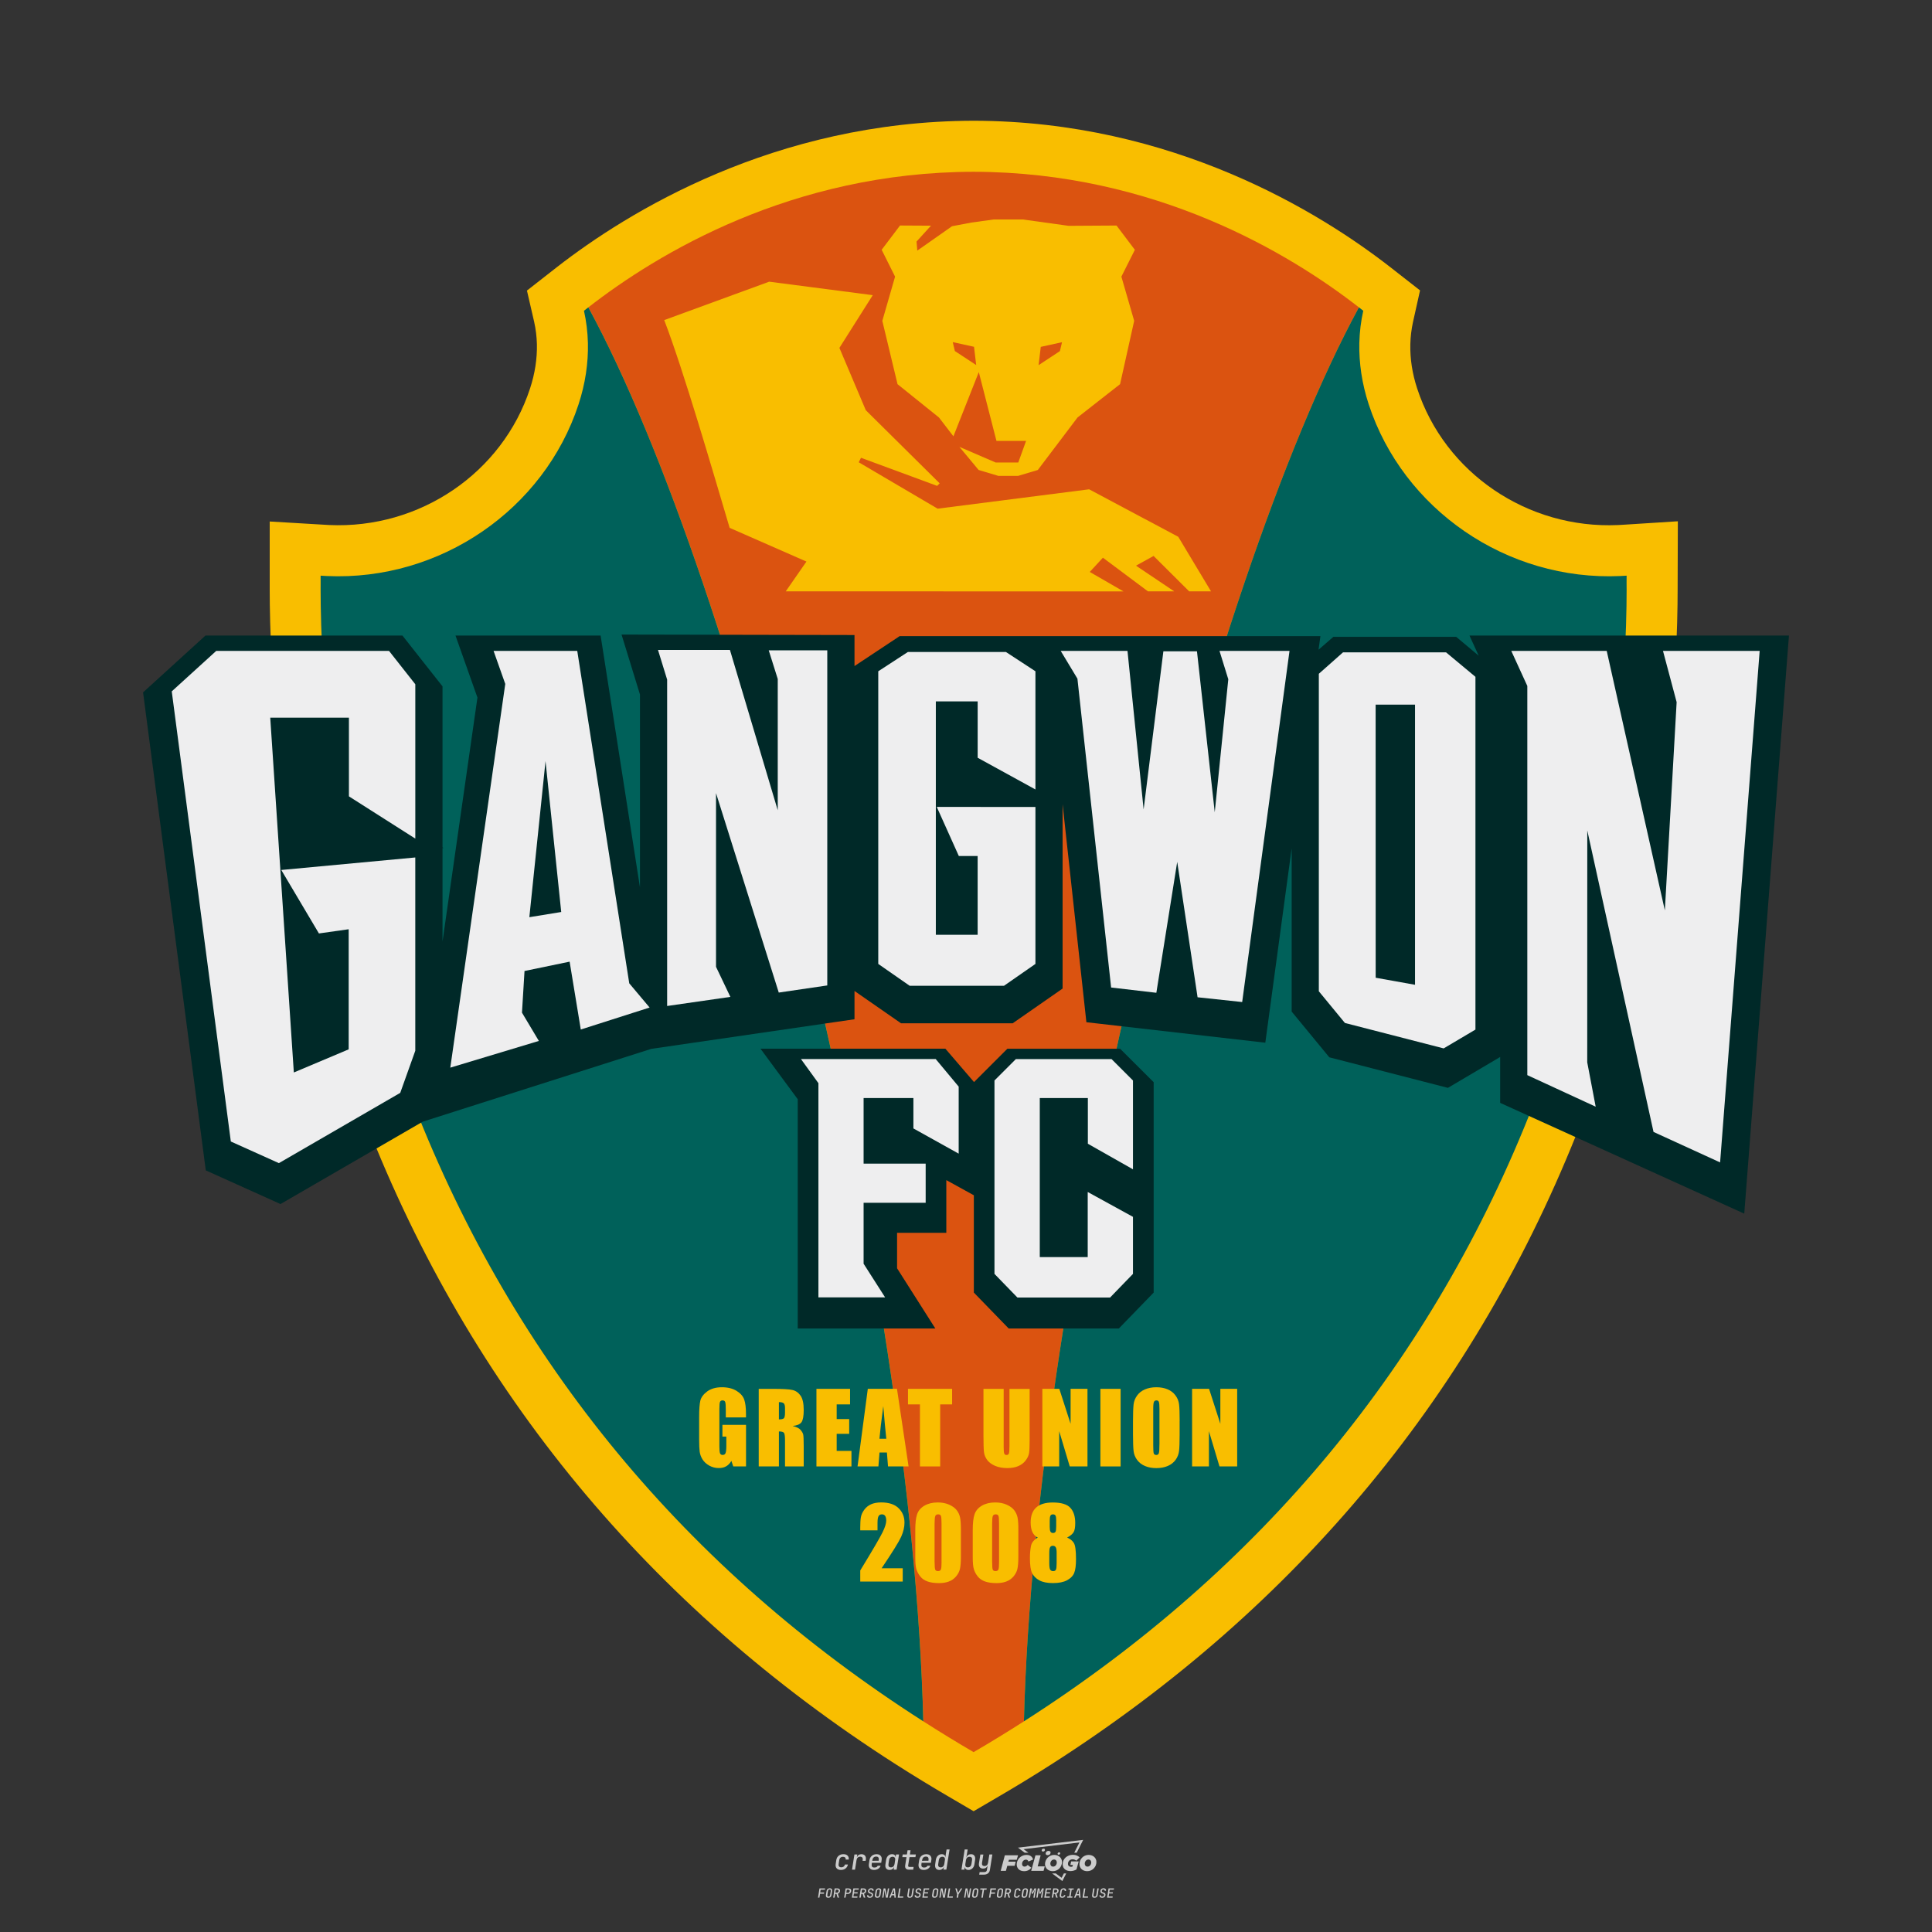
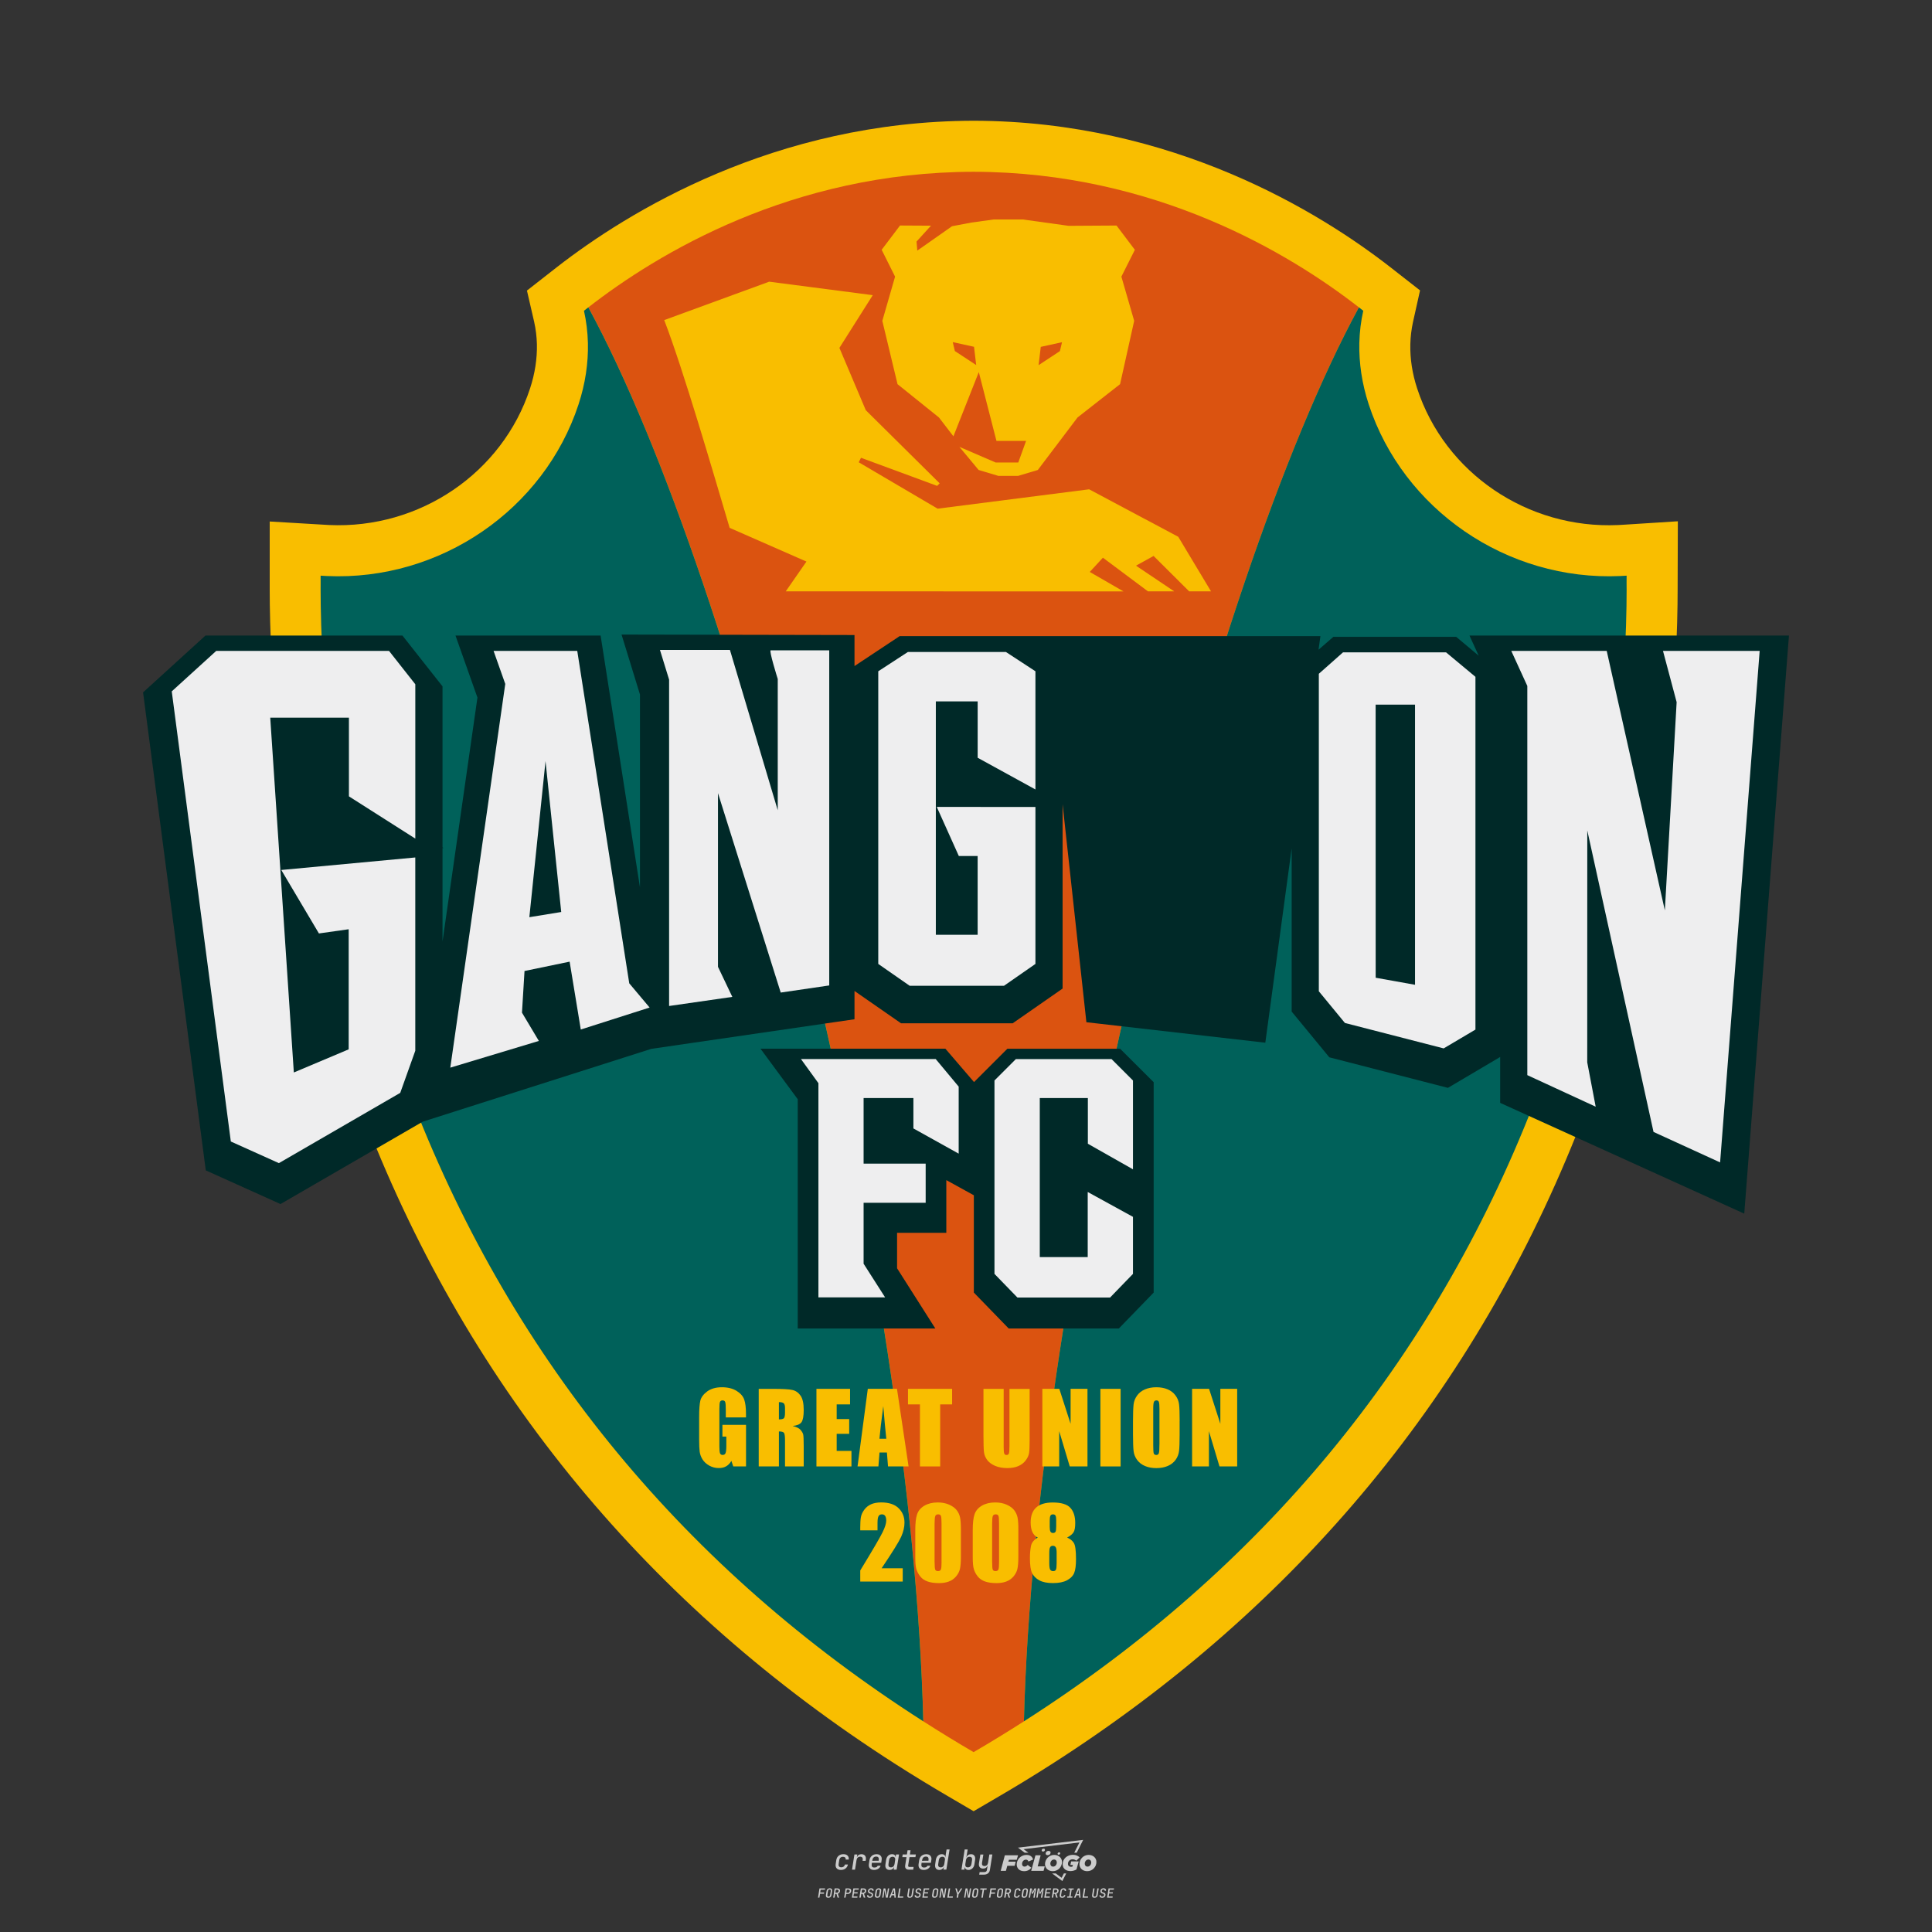
<svg xmlns="http://www.w3.org/2000/svg" version="1.1" x="0px" y="0px" viewBox="0 0 800 800" style="enable-background:new 0 0 800 800;" xml:space="preserve">
  <rect x="0" y="0" width="800" height="800" fill="#333333" stroke="none" />
  <path style="fill:#CCCCCC;" d="M348.22,774.3c-0.79,0-1.38-0.22-1.77-0.65c-0.39-0.44-0.53-1.03-0.41-1.79l0.25-1.65  c0.12-0.75,0.45-1.35,0.98-1.78c0.53-0.44,1.19-0.65,1.98-0.65c0.76,0,1.33,0.2,1.72,0.6c0.39,0.4,0.55,0.94,0.47,1.62h-1.24  c0.03-0.36-0.06-0.64-0.26-0.84c-0.2-0.2-0.5-0.3-0.89-0.3c-0.42,0-0.76,0.12-1.03,0.35c-0.27,0.23-0.43,0.56-0.5,0.99l-0.26,1.66  c-0.07,0.44-0.01,0.77,0.19,1c0.19,0.23,0.5,0.35,0.92,0.35c0.39,0,0.72-0.1,0.98-0.3c0.26-0.2,0.44-0.48,0.52-0.85h1.24  c-0.14,0.69-0.47,1.23-0.99,1.63C349.61,774.1,348.97,774.3,348.22,774.3z M352.8,774.19l1-6.29h1.19l-0.19,1.19  c0.34-0.87,0.97-1.3,1.91-1.3c0.67,0,1.17,0.21,1.49,0.62c0.32,0.42,0.43,0.99,0.31,1.71l-0.07,0.42h-1.27l0.06-0.32  c0.07-0.45,0.01-0.8-0.17-1.04c-0.18-0.24-0.48-0.36-0.88-0.36c-0.4,0-0.74,0.12-1.01,0.37c-0.27,0.24-0.43,0.59-0.5,1.03  l-0.63,3.97H352.8z M361.91,774.3c-0.77,0-1.35-0.22-1.73-0.67c-0.38-0.45-0.51-1.04-0.4-1.77l0.25-1.65  c0.08-0.49,0.26-0.92,0.52-1.28c0.26-0.37,0.6-0.65,1.01-0.85c0.41-0.2,0.87-0.3,1.38-0.3c0.77,0,1.35,0.22,1.73,0.67  c0.39,0.45,0.52,1.04,0.39,1.77l-0.17,1.12h-3.85l-0.09,0.53c-0.15,0.95,0.22,1.43,1.11,1.43c0.72,0,1.17-0.25,1.37-0.74h1.22  c-0.17,0.53-0.5,0.96-1.01,1.28C363.16,774.14,362.58,774.3,361.91,774.3z M361.23,770.22l-0.05,0.29l2.65-0.01l0.05-0.29  c0.07-0.47,0.01-0.82-0.17-1.07c-0.18-0.25-0.49-0.37-0.92-0.37c-0.44,0-0.8,0.13-1.06,0.38  C361.48,769.39,361.31,769.75,361.23,770.22z M368.33,774.3c-0.63,0-1.1-0.21-1.41-0.64c-0.31-0.42-0.4-1-0.27-1.73l0.27-1.77  c0.11-0.73,0.39-1.31,0.84-1.74c0.44-0.43,0.98-0.64,1.61-0.64c0.47,0,0.83,0.12,1.09,0.35c0.26,0.24,0.39,0.56,0.38,0.96h0.02  l0.17-1.2h1.24l-1,6.29h-1.22l0.19-1.2h-0.02c-0.12,0.41-0.35,0.73-0.69,0.97C369.2,774.18,368.8,774.3,368.33,774.3z   M368.93,773.23c0.39,0,0.72-0.12,0.98-0.36c0.26-0.24,0.43-0.57,0.5-1.01l0.25-1.65c0.07-0.43,0.01-0.76-0.18-1  c-0.19-0.24-0.47-0.36-0.86-0.36c-0.4,0-0.72,0.12-0.98,0.35c-0.26,0.24-0.42,0.57-0.49,1.01l-0.25,1.65  c-0.07,0.44-0.01,0.78,0.17,1.01C368.24,773.11,368.53,773.23,368.93,773.23z M376.35,774.19c-0.57,0-0.99-0.16-1.26-0.47  c-0.27-0.31-0.36-0.75-0.27-1.32l0.54-3.39h-1.74l0.17-1.12h1.74l0.27-1.72h1.24l-0.27,1.72h2.47l-0.18,1.12h-2.46l-0.54,3.39  c-0.08,0.44,0.1,0.66,0.53,0.66h1.72l-0.17,1.12H376.35z M382.5,774.3c-0.77,0-1.35-0.22-1.73-0.67c-0.38-0.45-0.52-1.04-0.4-1.77  l0.25-1.65c0.08-0.49,0.26-0.92,0.52-1.28c0.26-0.37,0.6-0.65,1.01-0.85c0.41-0.2,0.87-0.3,1.38-0.3c0.77,0,1.35,0.22,1.73,0.67  c0.39,0.45,0.52,1.04,0.39,1.77l-0.17,1.12h-3.85l-0.09,0.53c-0.15,0.95,0.22,1.43,1.11,1.43c0.72,0,1.17-0.25,1.37-0.74h1.22  c-0.17,0.53-0.5,0.96-1.01,1.28C383.76,774.14,383.18,774.3,382.5,774.3z M381.83,770.22l-0.05,0.29l2.65-0.01l0.05-0.29  c0.07-0.47,0.01-0.82-0.17-1.07c-0.18-0.25-0.49-0.37-0.92-0.37c-0.44,0-0.8,0.13-1.06,0.38  C382.08,769.39,381.91,769.75,381.83,770.22z M388.92,774.3c-0.63,0-1.1-0.21-1.4-0.64c-0.3-0.42-0.39-1-0.28-1.73l0.27-1.77  c0.11-0.73,0.39-1.31,0.84-1.74c0.44-0.43,0.98-0.64,1.61-0.64c0.47,0,0.83,0.12,1.09,0.35c0.26,0.24,0.39,0.56,0.38,0.96h0.02  l0.21-1.47l0.3-1.8h1.24l-1.33,8.35h-1.22l0.19-1.2h-0.02c-0.12,0.41-0.35,0.73-0.69,0.97C389.8,774.18,389.4,774.3,388.92,774.3z   M389.53,773.23c0.39,0,0.72-0.12,0.98-0.36c0.26-0.24,0.43-0.57,0.5-1.01l0.25-1.65c0.08-0.43,0.02-0.76-0.17-1  c-0.19-0.24-0.48-0.36-0.87-0.36c-0.4,0-0.72,0.12-0.98,0.35c-0.26,0.24-0.42,0.57-0.49,1.01l-0.25,1.65  c-0.08,0.44-0.02,0.78,0.16,1.01C388.83,773.11,389.13,773.23,389.53,773.23z M401.02,774.3c-0.47,0-0.84-0.12-1.1-0.35  c-0.26-0.23-0.39-0.56-0.38-0.97h-0.01l-0.19,1.2h-1.22l1.33-8.35h1.24l-0.29,1.8l-0.27,1.47h0.05c0.12-0.41,0.35-0.73,0.69-0.97  c0.34-0.23,0.74-0.35,1.21-0.35c0.63,0,1.1,0.21,1.4,0.64c0.3,0.43,0.39,1.01,0.28,1.74l-0.27,1.77c-0.11,0.73-0.39,1.31-0.84,1.73  C402.18,774.09,401.64,774.3,401.02,774.3z M400.77,773.23c0.4,0,0.72-0.12,0.98-0.35c0.26-0.23,0.42-0.57,0.5-1.01l0.25-1.65  c0.07-0.43,0.01-0.77-0.17-1.01c-0.18-0.24-0.47-0.35-0.87-0.35c-0.39,0-0.72,0.12-0.98,0.36c-0.26,0.24-0.43,0.57-0.5,1l-0.25,1.65  c-0.07,0.44-0.01,0.77,0.17,1.01C400.08,773.11,400.37,773.23,400.77,773.23z M405.47,776.25l0.17-1.06h1.93  c0.64,0,1.01-0.3,1.1-0.9l0.1-0.67l0.21-1.19h-0.03c-0.12,0.42-0.35,0.74-0.68,0.97c-0.33,0.23-0.73,0.34-1.2,0.34  c-0.63,0-1.09-0.2-1.4-0.6c-0.31-0.4-0.41-0.94-0.3-1.63l0.58-3.6h1.24l-0.56,3.48c-0.06,0.41,0,0.73,0.18,0.96  c0.18,0.23,0.47,0.34,0.85,0.34c0.39,0,0.72-0.12,0.98-0.37c0.27-0.24,0.43-0.58,0.49-1.02l0.54-3.4h1.24l-1.01,6.41  c-0.1,0.6-0.37,1.08-0.81,1.42c-0.44,0.35-1,0.52-1.67,0.52H405.47z M417.79,770.09h3.22l0.54-1.85h-5.47l-1.71,6.44h2.15l0.59-2.1  h3.03l0.44-1.71h-3.03L417.79,770.09z M424.23,772.92c-0.59,0-1.02-0.39-1.02-1.12c0-0.88,0.63-1.76,1.61-1.76  c0.49,0,0.88,0.24,1.02,0.78l1.95-0.83c-0.29-1.17-1.27-1.9-2.64-1.9c-2.78,0-4.15,2.15-4.15,3.9c0,1.76,1.27,2.83,3.07,2.83  c1.37,0,2.34-0.59,2.98-1.42l-1.51-1.17C425.16,772.67,424.72,772.92,424.23,772.92z M430.91,768.23h-2.15l-1.76,6.44h5.12  l0.49-1.85h-2.93L430.91,768.23z M439.75,771.01c0-1.66-1.32-2.93-3.22-2.93c-2.2,0-3.81,1.81-3.81,3.81c0,1.66,1.32,2.93,3.22,2.93  C438.14,774.82,439.75,773.01,439.75,771.01z M434.92,771.7c0-0.83,0.59-1.71,1.51-1.71c0.78,0,1.17,0.54,1.17,1.22  c0,0.83-0.59,1.71-1.51,1.71C435.31,772.92,434.92,772.38,434.92,771.7z M443.21,772.23h1.07l-0.2,0.68  c-0.15,0.05-0.34,0.1-0.59,0.1c-0.68,0-1.27-0.39-1.27-1.22c0-1.02,0.73-1.9,1.95-1.9c0.59,0,1.12,0.24,1.51,0.59l1.37-1.37  c-0.44-0.54-1.51-1.07-2.73-1.07c-2.59,0-4.29,1.76-4.29,3.86c0,2.05,1.61,2.88,3.22,2.88c0.93,0,1.85-0.29,2.49-0.68l0.93-3.32  h-3.12L443.21,772.23z M450.78,768.08c-2.2,0-3.81,1.81-3.81,3.81c0,1.66,1.32,2.93,3.22,2.93c2.2,0,3.81-1.81,3.81-3.81  C454,769.35,452.68,768.08,450.78,768.08z M450.34,772.92c-0.78,0-1.17-0.54-1.17-1.22c0-0.83,0.59-1.71,1.51-1.71  c0.78,0,1.17,0.54,1.17,1.22C451.85,772.04,451.27,772.92,450.34,772.92z M437.94,767.5c-0.05,0.29,0.1,0.49,0.44,0.49  s0.54-0.2,0.63-0.49c0.05-0.24-0.1-0.49-0.44-0.49C438.24,767.01,437.99,767.25,437.94,767.5z M432.13,765.5  c-0.44,0-0.73,0.24-0.78,0.59c-0.05,0.34,0.1,0.59,0.54,0.59s0.73-0.24,0.78-0.59C432.77,765.74,432.57,765.5,432.13,765.5z   M433.01,767.3c-0.1,0.54,0.15,0.88,0.83,0.88c0.63,0,1.07-0.39,1.17-0.88s-0.15-0.88-0.83-0.88  C433.5,766.43,433.11,766.82,433.01,767.3z M439.6,777.55l-2.44-1.81h-1.51l4.25,3.17l1.61-3.17h-0.98L439.6,777.55z M425.84,767.16  l-2-1.46l23.13-2.78l-2.15,4.25h1.02l2.68-5.32l-26.99,3.22l2.78,2.1H425.84z M338.72,785.79l0.61-3.83h2.32l-0.08,0.52h-1.76  l-0.18,1.14h1.63l-0.08,0.52h-1.62l-0.26,1.64H338.72z M342.97,785.84c-0.36,0-0.62-0.1-0.8-0.3c-0.17-0.2-0.23-0.47-0.18-0.82  l0.27-1.7c0.06-0.34,0.2-0.61,0.44-0.82c0.24-0.2,0.54-0.3,0.89-0.3c0.36,0,0.62,0.1,0.8,0.3c0.17,0.2,0.24,0.47,0.18,0.81  l-0.27,1.71c-0.06,0.34-0.2,0.62-0.44,0.82C343.63,785.74,343.33,785.84,342.97,785.84z M343.05,785.33c0.19,0,0.35-0.05,0.47-0.16  c0.12-0.11,0.19-0.26,0.23-0.46l0.27-1.7c0.03-0.2,0.01-0.35-0.08-0.46c-0.08-0.11-0.22-0.16-0.41-0.16s-0.35,0.05-0.46,0.16  c-0.12,0.1-0.19,0.26-0.22,0.46l-0.27,1.7c-0.03,0.2-0.01,0.35,0.08,0.46C342.72,785.28,342.86,785.33,343.05,785.33z M345,785.79  l0.61-3.83h1.2c0.24,0,0.44,0.05,0.6,0.14c0.16,0.09,0.28,0.22,0.36,0.39c0.07,0.17,0.09,0.37,0.05,0.59  c-0.04,0.26-0.14,0.48-0.3,0.67c-0.16,0.19-0.37,0.32-0.6,0.39l0.54,1.64h-0.62l-0.48-1.57h-0.54l-0.25,1.57H345z M345.89,783.71  h0.64c0.19,0,0.35-0.06,0.48-0.17c0.13-0.11,0.21-0.26,0.24-0.45c0.03-0.19,0-0.35-0.09-0.46c-0.09-0.11-0.24-0.17-0.43-0.17h-0.64  L345.89,783.71z M349.54,785.79l0.61-3.83h1.25c0.37,0,0.65,0.1,0.84,0.31c0.19,0.21,0.26,0.49,0.2,0.84  c-0.04,0.23-0.12,0.44-0.25,0.61s-0.29,0.31-0.49,0.4c-0.2,0.09-0.42,0.14-0.66,0.14h-0.69l-0.24,1.52H349.54z M350.43,783.75h0.69  c0.19,0,0.36-0.06,0.49-0.18c0.14-0.12,0.22-0.27,0.25-0.47c0.03-0.2,0-0.35-0.1-0.47c-0.1-0.12-0.25-0.18-0.44-0.18h-0.69  L350.43,783.75z M352.75,785.79l0.61-3.83h2.25l-0.08,0.5h-1.7l-0.17,1.09h1.51l-0.08,0.5h-1.51l-0.19,1.24h1.69l-0.08,0.5H352.75z   M355.84,785.79l0.61-3.83h1.2c0.24,0,0.44,0.05,0.6,0.14c0.16,0.09,0.28,0.22,0.36,0.39c0.07,0.17,0.09,0.37,0.05,0.59  c-0.04,0.26-0.14,0.48-0.3,0.67c-0.16,0.19-0.37,0.32-0.6,0.39l0.54,1.64h-0.62l-0.48-1.57h-0.54l-0.25,1.57H355.84z M356.74,783.71  h0.64c0.19,0,0.35-0.06,0.48-0.17c0.13-0.11,0.21-0.26,0.24-0.45c0.03-0.19,0-0.35-0.09-0.46c-0.09-0.11-0.24-0.17-0.43-0.17h-0.64  L356.74,783.71z M360.13,785.84c-0.39,0-0.67-0.1-0.87-0.29c-0.19-0.19-0.26-0.45-0.22-0.78h0.57c-0.03,0.17,0.01,0.31,0.12,0.41  c0.11,0.1,0.27,0.15,0.48,0.15c0.2,0,0.37-0.05,0.5-0.15c0.13-0.1,0.21-0.23,0.24-0.4c0.02-0.15,0-0.28-0.06-0.39  c-0.06-0.11-0.16-0.18-0.29-0.22l-0.46-0.14c-0.27-0.08-0.46-0.22-0.59-0.41c-0.13-0.19-0.17-0.42-0.13-0.68  c0.04-0.21,0.11-0.39,0.23-0.55c0.12-0.16,0.27-0.28,0.46-0.37c0.19-0.09,0.4-0.13,0.64-0.13c0.35,0,0.62,0.1,0.8,0.29  c0.18,0.19,0.25,0.44,0.2,0.76h-0.57c0.03-0.17,0-0.3-0.09-0.4c-0.09-0.1-0.23-0.14-0.42-0.14c-0.19,0-0.34,0.04-0.46,0.13  c-0.12,0.09-0.19,0.21-0.21,0.38c-0.02,0.15-0.01,0.28,0.05,0.39c0.06,0.11,0.16,0.18,0.29,0.22l0.47,0.15  c0.26,0.08,0.46,0.22,0.58,0.41c0.12,0.19,0.17,0.42,0.12,0.69c-0.04,0.22-0.12,0.41-0.24,0.57c-0.13,0.16-0.29,0.29-0.49,0.38  C360.6,785.79,360.38,785.84,360.13,785.84z M363.27,785.84c-0.36,0-0.62-0.1-0.8-0.3c-0.17-0.2-0.23-0.47-0.18-0.82l0.27-1.7  c0.06-0.34,0.2-0.61,0.44-0.82c0.24-0.2,0.54-0.3,0.89-0.3c0.36,0,0.62,0.1,0.8,0.3c0.17,0.2,0.24,0.47,0.18,0.81l-0.27,1.71  c-0.06,0.34-0.2,0.62-0.44,0.82C363.92,785.74,363.62,785.84,363.27,785.84z M363.34,785.33c0.19,0,0.35-0.05,0.47-0.16  c0.12-0.11,0.19-0.26,0.23-0.46l0.27-1.7c0.03-0.2,0.01-0.35-0.08-0.46c-0.08-0.11-0.22-0.16-0.41-0.16c-0.19,0-0.35,0.05-0.46,0.16  c-0.12,0.1-0.19,0.26-0.22,0.46l-0.27,1.7c-0.03,0.2-0.01,0.35,0.08,0.46C363.02,785.28,363.15,785.33,363.34,785.33z   M365.28,785.79l0.61-3.83h0.71l0.62,3.19c0.01-0.1,0.02-0.22,0.03-0.36c0.01-0.14,0.03-0.29,0.04-0.44  c0.02-0.15,0.04-0.29,0.06-0.41l0.31-1.98h0.52l-0.61,3.83h-0.71l-0.61-3.19c-0.01,0.09-0.02,0.21-0.03,0.34s-0.03,0.28-0.04,0.42  c-0.02,0.15-0.04,0.28-0.06,0.41l-0.31,2.01H365.28z M368.23,785.79l1.59-3.83h0.75l0.37,3.83h-0.56l-0.07-0.97h-1.09l-0.39,0.97  H368.23z M369.39,784.34h0.87l-0.09-1.1c-0.02-0.2-0.03-0.37-0.04-0.51c-0.01-0.14-0.01-0.24-0.01-0.3c-0.02,0.06-0.05,0.16-0.1,0.3  c-0.05,0.14-0.11,0.31-0.19,0.5L369.39,784.34z M371.72,785.79l0.61-3.83h0.57l-0.52,3.31h1.67l-0.08,0.52H371.72z M376.68,785.84  c-0.37,0-0.63-0.1-0.8-0.3c-0.17-0.2-0.22-0.48-0.17-0.82l0.44-2.76h0.57l-0.44,2.76c-0.03,0.2-0.01,0.35,0.07,0.46  c0.08,0.11,0.21,0.17,0.41,0.17c0.19,0,0.35-0.06,0.46-0.17c0.12-0.11,0.19-0.27,0.22-0.46l0.44-2.76h0.57l-0.44,2.76  c-0.06,0.35-0.2,0.62-0.43,0.82C377.35,785.74,377.05,785.84,376.68,785.84z M379.84,785.84c-0.39,0-0.67-0.1-0.87-0.29  c-0.19-0.19-0.26-0.45-0.22-0.78h0.57c-0.03,0.17,0.01,0.31,0.12,0.41c0.11,0.1,0.27,0.15,0.48,0.15c0.2,0,0.37-0.05,0.5-0.15  c0.13-0.1,0.21-0.23,0.24-0.4c0.02-0.15,0-0.28-0.06-0.39c-0.06-0.11-0.16-0.18-0.29-0.22l-0.46-0.14  c-0.27-0.08-0.46-0.22-0.59-0.41c-0.13-0.19-0.17-0.42-0.13-0.68c0.04-0.21,0.11-0.39,0.23-0.55s0.27-0.28,0.46-0.37  c0.19-0.09,0.4-0.13,0.64-0.13c0.35,0,0.62,0.1,0.8,0.29c0.18,0.19,0.25,0.44,0.2,0.76h-0.57c0.03-0.17,0-0.3-0.09-0.4  c-0.09-0.1-0.23-0.14-0.42-0.14c-0.19,0-0.34,0.04-0.46,0.13c-0.12,0.09-0.19,0.21-0.21,0.38c-0.02,0.15-0.01,0.28,0.05,0.39  c0.06,0.11,0.16,0.18,0.29,0.22l0.47,0.15c0.26,0.08,0.46,0.22,0.58,0.41c0.12,0.19,0.17,0.42,0.12,0.69  c-0.04,0.22-0.12,0.41-0.24,0.57c-0.13,0.16-0.29,0.29-0.49,0.38C380.31,785.79,380.09,785.84,379.84,785.84z M381.91,785.79  l0.61-3.83h2.25l-0.08,0.5h-1.7l-0.17,1.09h1.51l-0.08,0.5h-1.51l-0.19,1.24h1.69l-0.08,0.5H381.91z M386.94,785.84  c-0.36,0-0.62-0.1-0.8-0.3c-0.17-0.2-0.23-0.47-0.18-0.82l0.27-1.7c0.06-0.34,0.2-0.61,0.44-0.82c0.24-0.2,0.54-0.3,0.89-0.3  c0.36,0,0.62,0.1,0.8,0.3c0.17,0.2,0.24,0.47,0.18,0.81l-0.27,1.71c-0.06,0.34-0.2,0.62-0.44,0.82  C387.6,785.74,387.3,785.84,386.94,785.84z M387.02,785.33c0.19,0,0.35-0.05,0.47-0.16c0.12-0.11,0.19-0.26,0.23-0.46l0.27-1.7  c0.03-0.2,0.01-0.35-0.08-0.46c-0.08-0.11-0.22-0.16-0.41-0.16c-0.19,0-0.35,0.05-0.46,0.16c-0.12,0.1-0.19,0.26-0.22,0.46  l-0.27,1.7c-0.03,0.2-0.01,0.35,0.08,0.46C386.7,785.28,386.83,785.33,387.02,785.33z M388.95,785.79l0.61-3.83h0.71l0.62,3.19  c0.01-0.1,0.02-0.22,0.03-0.36c0.01-0.14,0.03-0.29,0.04-0.44c0.02-0.15,0.04-0.29,0.06-0.41l0.31-1.98h0.52l-0.61,3.83h-0.71  l-0.61-3.19c-0.01,0.09-0.02,0.21-0.03,0.34c-0.01,0.13-0.03,0.28-0.04,0.42c-0.02,0.15-0.04,0.28-0.06,0.41l-0.31,2.01H388.95z   M392.25,785.79l0.61-3.83h0.57l-0.52,3.31h1.67l-0.08,0.52H392.25z M396.12,785.79l0.22-1.41l-0.75-2.42h0.58l0.45,1.45  c0.03,0.09,0.05,0.18,0.07,0.27c0.02,0.08,0.03,0.15,0.03,0.19c0.02-0.04,0.05-0.1,0.09-0.19c0.04-0.08,0.09-0.17,0.14-0.27  l0.9-1.45h0.6l-1.53,2.42l-0.22,1.41H396.12z M399.22,785.79l0.61-3.83h0.71l0.62,3.19c0.01-0.1,0.02-0.22,0.03-0.36  c0.01-0.14,0.03-0.29,0.04-0.44c0.02-0.15,0.04-0.29,0.06-0.41l0.31-1.98h0.52l-0.61,3.83h-0.71l-0.61-3.19  c-0.01,0.09-0.02,0.21-0.03,0.34c-0.01,0.13-0.03,0.28-0.04,0.42c-0.02,0.15-0.04,0.28-0.06,0.41l-0.31,2.01H399.22z M403.51,785.84  c-0.36,0-0.62-0.1-0.8-0.3c-0.18-0.2-0.23-0.47-0.18-0.82l0.27-1.7c0.06-0.34,0.2-0.61,0.44-0.82c0.24-0.2,0.54-0.3,0.89-0.3  c0.36,0,0.62,0.1,0.8,0.3c0.17,0.2,0.24,0.47,0.18,0.81l-0.27,1.71c-0.06,0.34-0.2,0.62-0.44,0.82  C404.16,785.74,403.86,785.84,403.51,785.84z M403.58,785.33c0.19,0,0.35-0.05,0.47-0.16c0.12-0.11,0.19-0.26,0.23-0.46l0.27-1.7  c0.03-0.2,0.01-0.35-0.08-0.46c-0.08-0.11-0.22-0.16-0.41-0.16c-0.19,0-0.35,0.05-0.46,0.16c-0.12,0.1-0.19,0.26-0.22,0.46  l-0.27,1.7c-0.03,0.2-0.01,0.35,0.08,0.46C403.26,785.28,403.4,785.33,403.58,785.33z M406.38,785.79l0.52-3.31h-1.02l0.08-0.52  h2.62l-0.08,0.52h-1.03l-0.52,3.31H406.38z M409.52,785.79l0.61-3.83h2.32l-0.08,0.52h-1.76l-0.18,1.14h1.63l-0.08,0.52h-1.62  l-0.26,1.64H409.52z M413.77,785.84c-0.36,0-0.62-0.1-0.8-0.3c-0.18-0.2-0.23-0.47-0.18-0.82l0.27-1.7c0.06-0.34,0.2-0.61,0.44-0.82  c0.24-0.2,0.54-0.3,0.89-0.3c0.36,0,0.62,0.1,0.8,0.3c0.17,0.2,0.24,0.47,0.18,0.81l-0.27,1.71c-0.06,0.34-0.2,0.62-0.44,0.82  C414.42,785.74,414.13,785.84,413.77,785.84z M413.85,785.33c0.19,0,0.35-0.05,0.47-0.16c0.12-0.11,0.19-0.26,0.23-0.46l0.27-1.7  c0.03-0.2,0.01-0.35-0.08-0.46c-0.08-0.11-0.22-0.16-0.41-0.16c-0.19,0-0.35,0.05-0.46,0.16c-0.12,0.1-0.19,0.26-0.22,0.46  l-0.27,1.7c-0.03,0.2-0.01,0.35,0.08,0.46C413.52,785.28,413.66,785.33,413.85,785.33z M415.8,785.79l0.61-3.83h1.2  c0.24,0,0.44,0.05,0.6,0.14c0.16,0.09,0.28,0.22,0.36,0.39c0.07,0.17,0.09,0.37,0.05,0.59c-0.04,0.26-0.14,0.48-0.3,0.67  c-0.16,0.19-0.37,0.32-0.6,0.39l0.54,1.64h-0.62l-0.48-1.57h-0.54l-0.25,1.57H415.8z M416.69,783.71h0.64  c0.19,0,0.35-0.06,0.48-0.17c0.13-0.11,0.21-0.26,0.24-0.45c0.03-0.19,0-0.35-0.09-0.46c-0.09-0.11-0.24-0.17-0.43-0.17h-0.64  L416.69,783.71z M420.91,785.84c-0.36,0-0.63-0.1-0.81-0.3c-0.18-0.2-0.24-0.47-0.19-0.82l0.27-1.7c0.06-0.35,0.21-0.62,0.45-0.82  s0.55-0.3,0.91-0.3c0.36,0,0.63,0.1,0.81,0.3c0.18,0.2,0.24,0.47,0.19,0.82h-0.57c0.03-0.2,0-0.35-0.09-0.46  c-0.09-0.11-0.23-0.16-0.42-0.16c-0.19,0-0.35,0.05-0.48,0.16c-0.12,0.1-0.2,0.26-0.23,0.45l-0.27,1.71c-0.03,0.2,0,0.35,0.09,0.46  c0.09,0.11,0.23,0.16,0.42,0.16c0.19,0,0.35-0.05,0.47-0.16c0.12-0.11,0.2-0.26,0.23-0.46h0.57c-0.03,0.23-0.11,0.43-0.24,0.59  c-0.12,0.17-0.28,0.3-0.47,0.39C421.36,785.79,421.14,785.84,420.91,785.84z M424.03,785.84c-0.36,0-0.62-0.1-0.8-0.3  c-0.18-0.2-0.23-0.47-0.18-0.82l0.27-1.7c0.06-0.34,0.2-0.61,0.44-0.82c0.24-0.2,0.54-0.3,0.89-0.3c0.36,0,0.62,0.1,0.8,0.3  c0.17,0.2,0.24,0.47,0.18,0.81l-0.27,1.71c-0.06,0.34-0.2,0.62-0.44,0.82C424.69,785.74,424.39,785.84,424.03,785.84z   M424.11,785.33c0.19,0,0.35-0.05,0.47-0.16c0.12-0.11,0.19-0.26,0.23-0.46l0.27-1.7c0.03-0.2,0.01-0.35-0.08-0.46  c-0.08-0.11-0.22-0.16-0.41-0.16c-0.19,0-0.35,0.05-0.46,0.16c-0.12,0.1-0.19,0.26-0.22,0.46l-0.27,1.7  c-0.03,0.2-0.01,0.35,0.08,0.46C423.79,785.28,423.92,785.33,424.11,785.33z M425.97,785.79l0.61-3.83h0.69l0.18,1.23  c0.02,0.12,0.04,0.23,0.05,0.33c0.01,0.1,0.02,0.18,0.03,0.24c0.02-0.06,0.05-0.14,0.09-0.24c0.04-0.11,0.09-0.22,0.15-0.34  l0.57-1.22h0.71l-0.61,3.83h-0.54l0.2-1.29c0.02-0.17,0.06-0.35,0.1-0.55c0.04-0.2,0.09-0.4,0.14-0.61c0.05-0.2,0.1-0.4,0.14-0.59  c0.05-0.19,0.09-0.35,0.13-0.49l-0.86,1.86h-0.55l-0.28-1.86c0,0.14-0.01,0.29-0.02,0.47c-0.01,0.18-0.02,0.37-0.04,0.57  c-0.02,0.2-0.04,0.41-0.06,0.61c-0.02,0.2-0.05,0.4-0.08,0.57l-0.2,1.29H425.97z M429.11,785.79l0.61-3.83h0.69l0.18,1.23  c0.02,0.12,0.04,0.23,0.05,0.33c0.01,0.1,0.02,0.18,0.03,0.24c0.02-0.06,0.05-0.14,0.09-0.24c0.04-0.11,0.09-0.22,0.15-0.34  l0.57-1.22h0.71l-0.61,3.83h-0.54l0.2-1.29c0.02-0.17,0.06-0.35,0.1-0.55c0.04-0.2,0.09-0.4,0.14-0.61c0.05-0.2,0.1-0.4,0.14-0.59  c0.05-0.19,0.09-0.35,0.13-0.49l-0.86,1.86h-0.55l-0.28-1.86c0,0.14-0.01,0.29-0.02,0.47c-0.01,0.18-0.02,0.37-0.04,0.57  c-0.02,0.2-0.04,0.41-0.06,0.61c-0.02,0.2-0.05,0.4-0.08,0.57l-0.2,1.29H429.11z M432.41,785.79l0.61-3.83h2.25l-0.08,0.5h-1.7  l-0.17,1.09h1.51l-0.08,0.5h-1.51l-0.19,1.24h1.69l-0.08,0.5H432.41z M435.51,785.79l0.61-3.83h1.2c0.24,0,0.44,0.05,0.6,0.14  c0.16,0.09,0.28,0.22,0.36,0.39c0.07,0.17,0.09,0.37,0.05,0.59c-0.04,0.26-0.14,0.48-0.3,0.67c-0.16,0.19-0.37,0.32-0.6,0.39  l0.54,1.64h-0.62l-0.48-1.57h-0.54l-0.25,1.57H435.51z M436.4,783.71h0.64c0.19,0,0.35-0.06,0.48-0.17  c0.13-0.11,0.21-0.26,0.24-0.45c0.03-0.19,0-0.35-0.09-0.46c-0.09-0.11-0.24-0.17-0.43-0.17h-0.64L436.4,783.71z M439.8,785.84  c-0.36,0-0.63-0.1-0.81-0.3c-0.18-0.2-0.24-0.47-0.19-0.82l0.27-1.7c0.06-0.35,0.21-0.62,0.45-0.82s0.55-0.3,0.91-0.3  c0.36,0,0.63,0.1,0.81,0.3c0.18,0.2,0.24,0.47,0.19,0.82h-0.57c0.03-0.2,0-0.35-0.09-0.46c-0.09-0.11-0.23-0.16-0.42-0.16  c-0.19,0-0.35,0.05-0.47,0.16c-0.12,0.1-0.2,0.26-0.23,0.45l-0.27,1.71c-0.03,0.2,0,0.35,0.09,0.46c0.09,0.11,0.23,0.16,0.42,0.16  s0.35-0.05,0.47-0.16c0.12-0.11,0.2-0.26,0.23-0.46h0.57c-0.03,0.23-0.11,0.43-0.24,0.59c-0.12,0.17-0.28,0.3-0.47,0.39  C440.25,785.79,440.04,785.84,439.8,785.84z M441.88,785.79l0.08-0.5h0.78l0.45-2.82h-0.78l0.08-0.5h2.13l-0.08,0.5h-0.78  l-0.45,2.82h0.78l-0.08,0.5H441.88z M444.74,785.79l1.59-3.83h0.75l0.37,3.83h-0.56l-0.07-0.97h-1.09l-0.39,0.97H444.74z   M445.9,784.34h0.87l-0.09-1.1c-0.02-0.2-0.03-0.37-0.04-0.51c-0.01-0.14-0.01-0.24-0.01-0.3c-0.02,0.06-0.05,0.16-0.1,0.3  c-0.05,0.14-0.11,0.31-0.19,0.5L445.9,784.34z M448.24,785.79l0.61-3.83h0.57l-0.52,3.31h1.67l-0.08,0.52H448.24z M453.19,785.84  c-0.37,0-0.63-0.1-0.8-0.3c-0.17-0.2-0.22-0.48-0.17-0.82l0.44-2.76h0.57l-0.44,2.76c-0.03,0.2-0.01,0.35,0.07,0.46  c0.08,0.11,0.21,0.17,0.41,0.17c0.19,0,0.35-0.06,0.46-0.17c0.12-0.11,0.19-0.27,0.22-0.46l0.44-2.76h0.57l-0.44,2.76  c-0.06,0.35-0.2,0.62-0.43,0.82C453.86,785.74,453.56,785.84,453.19,785.84z M456.36,785.84c-0.39,0-0.67-0.1-0.87-0.29  c-0.19-0.19-0.26-0.45-0.22-0.78h0.57c-0.03,0.17,0.01,0.31,0.12,0.41c0.11,0.1,0.27,0.15,0.48,0.15c0.2,0,0.37-0.05,0.5-0.15  s0.21-0.23,0.24-0.4c0.02-0.15,0-0.28-0.06-0.39c-0.06-0.11-0.16-0.18-0.29-0.22l-0.46-0.14c-0.27-0.08-0.46-0.22-0.59-0.41  c-0.13-0.19-0.17-0.42-0.13-0.68c0.04-0.21,0.11-0.39,0.23-0.55c0.12-0.16,0.27-0.28,0.46-0.37c0.19-0.09,0.4-0.13,0.64-0.13  c0.35,0,0.62,0.1,0.8,0.29c0.18,0.19,0.25,0.44,0.2,0.76h-0.57c0.03-0.17,0-0.3-0.09-0.4c-0.09-0.1-0.23-0.14-0.42-0.14  c-0.19,0-0.34,0.04-0.46,0.13c-0.12,0.09-0.19,0.21-0.21,0.38c-0.02,0.15-0.01,0.28,0.05,0.39c0.06,0.11,0.16,0.18,0.29,0.22  l0.47,0.15c0.26,0.08,0.46,0.22,0.58,0.41c0.12,0.19,0.17,0.42,0.12,0.69c-0.04,0.22-0.12,0.41-0.24,0.57  c-0.13,0.16-0.29,0.29-0.49,0.38C456.82,785.79,456.6,785.84,456.36,785.84z M458.42,785.79l0.61-3.83h2.25l-0.08,0.5h-1.7  l-0.17,1.09h1.51l-0.08,0.5h-1.51l-0.19,1.24h1.69l-0.08,0.5H458.42z" />
  <g>
    <g>
      <g>
        <path style="fill:#F9BE00;" d="M694.76,215.85l-22.65,1.44l-2.11,0.12c-37.51,1.69-71.72-21.56-83.18-56.54     c-2.03-6.17-2.97-12.33-2.83-18.35c0.08-3.1,0.45-6.22,1.12-9.26l2.9-13.01l-12.35-9.65C546.67,88.02,485.7,50.15,403.19,50     c-82.58,0.15-143.56,38.02-172.55,60.59c-0.01,0-12.44,9.73-12.44,9.73l2.98,12.93c0.68,3.04,1.06,6.16,1.14,9.26     c0.13,6.02-0.82,12.19-2.84,18.35c-11.46,34.99-45.68,58.24-83.19,56.54l-24.61-1.46v28.35c0,27.67,2.85,125.39,39.89,220.44     c43.26,110.96,117.06,200.41,219.39,265.85c7.12,4.54,14.37,8.98,21.54,13.17l10.65,6.24l10.66-6.24     c7.17-4.18,14.41-8.62,21.54-13.17c102.31-65.44,176.13-154.89,219.38-265.85c37.05-95.05,39.94-192.77,39.94-220.44     L694.76,215.85z" />
      </g>
      <path style="fill:#DB5310;" d="M403.15,71.13c-75.23,0.13-131.01,33.94-159.53,56.14c62.9,115.75,134.15,401.96,138.71,585.5    c6.82,4.37,13.75,8.62,20.82,12.75c7.07-4.12,14.01-8.38,20.83-12.75c4.57-183.55,75.82-469.75,138.72-585.5    C534.17,105.07,478.39,71.26,403.15,71.13z" />
      <path style="fill:#00615A;" d="M673.55,238.37c-0.86,0.05-1.71,0.12-2.58,0.15c-47.09,2.13-89.99-27.67-104.21-71.07    c-2.82-8.61-4.07-17.16-3.89-25.42c0.11-4.62,0.67-9.08,1.63-13.35c-0.58-0.47-1.2-0.94-1.8-1.41    c-62.9,115.75-134.15,401.96-138.72,585.5c98.4-62.92,169.41-148.84,211.08-255.71c34.35-88.14,38.49-180.67,38.49-212.76    c0-1.05-0.01-2.04-0.02-3C673.54,240.28,673.55,239.3,673.55,238.37L673.55,238.37z" />
      <path style="fill:#00615A;" d="M241.81,128.68c0.95,4.28,1.52,8.73,1.63,13.35c0.19,8.26-1.06,16.81-3.88,25.42    c-14.22,43.39-57.12,73.19-104.23,71.07c-0.86-0.03-1.72-0.09-2.57-0.15l0,0c0,0.93,0.01,1.9,0.01,2.93c0,0.95-0.01,1.95-0.01,3    c0,32.1,4.13,124.62,38.49,212.76c41.66,106.87,112.67,192.79,211.07,255.71c-4.57-183.55-75.82-469.75-138.71-585.5    C243.01,127.74,242.39,128.21,241.81,128.68z" />
    </g>
    <g>
      <g>
        <path style="fill:#002928;" d="M371.46,525.17v-14.69h20.39v-21.82l11.4,6.28v40.29l14.43,14.87h45.61l14.42-14.87v-87.11     l-13.9-13.86h-46.68l-13.81,13.8l-11.86-13.82H314.9l15.43,20.93c0,1.47,0,94.93,0,94.93h56.97L371.46,525.17z" />
        <path style="fill:#002928;" d="M523.94,431.76c0,0,6.26-46.06,10.91-80.48c0,31.08,0,67.59,0,67.59l15.59,18.94l49.11,12.65     c0,0,21.55-12.75,21.64-12.79c0,3.26,0,19.01,0,19.01l101.07,45.87l18.51-239.38H608.48l3.82,8.35     c-4.29-3.59-9.32-7.82-9.32-7.82h-50.86l-6.14,5.33c0.16-1.17,0.77-5.62,0.77-5.62H372.52l-18.69,12.39v-12.85l-96.46-0.19     c0,0,7.42,24.11,7.63,24.83c0,0.55,0,46.55,0,79.89c-5.71-36.6-16.3-104.31-16.3-104.31h-60.09c0,0,8.68,24.53,9.09,25.68     c-0.13,0.95-8.84,61.71-14.46,101.01c0-11.56,0-25.18,0-38.7l0.48-0.05c0,0-0.18-0.08-0.48-0.22c0-33.62,0-66.67,0-66.67     l-16.6-21.05H85.08l-25.84,23.53l25.97,197.93l30.94,13.94l58.87-34.1l0,0l94.66-30.16l84.15-12.26v-11.71l19.27,13.38h46.23     L440,409.34c0,0,0-75.14,0-76.31c4.29,39.31,9.85,90.25,9.85,90.25L523.94,431.76z" />
      </g>
      <g>
        <polygon style="fill:#EEEEEF;" points="469.14,503.87 469.14,527.49 459.66,537.28 421.29,537.28 411.79,527.49 411.79,447.41      420.66,438.54 460.26,438.54 469.14,447.41 469.14,484.19 450.46,473.6 450.46,454.67 430.55,454.67 430.55,520.54 450.4,520.54      450.4,493.58    " />
        <polygon style="fill:#EEEEEF;" points="387.45,438.52 331.65,438.52 338.89,448.52 338.89,537.21 366.5,537.21 357.6,523.28      357.6,498.05 383.3,498.05 383.3,481.83 357.6,481.83 357.6,454.68 378.22,454.68 378.22,467.26 396.97,477.7 396.97,449.95         " />
      </g>
      <g>
        <g>
          <path style="fill:#EEEEEF;" d="M239.03,269.53h-0.94h-33.71c0,0,4.64,13.14,4.84,13.67c-0.09,0.58-22.76,158.89-22.76,158.89      l36.67-11.06c0,0-6.65-11.13-6.99-11.71c0.04-0.66,0.96-15.7,1.05-17.25c1.44-0.29,16.78-3.48,18.68-3.87      c0.36,2.13,4.62,28.1,4.62,28.1l28.5-9.1c0,0-8.04-9.57-8.43-10.03C260.46,406.52,239.03,269.53,239.03,269.53z M232.39,377.64      c-1.64,0.27-11.02,1.81-13.2,2.15c0.25-2.44,5.12-49.27,6.7-64.63C227.48,330.43,232.2,375.84,232.39,377.64z" />
-           <path style="fill:#EEEEEF;" d="M322.05,281.15c0,0.32,0,42.72,0,54.37c-3.51-11.76-19.8-66.4-19.8-66.4h-0.81h-28.98      c0,0,3.69,11.96,3.79,12.3c0,0.34,0,135.14,0,135.14l26.18-3.77c0,0-5.73-11.99-5.94-12.45c0-0.48,0-60.06,0-71.92      c3.66,11.65,25.98,82.58,25.98,82.58l20.09-2.95V269.3h-24.24C318.34,269.3,321.94,280.83,322.05,281.15z" />
-           <path style="fill:#EEEEEF;" d="M504.97,269.53c0,0,3.52,11.29,3.64,11.74c-0.03,0.4-4.12,40.47-5.61,55.08      c-1.7-15.41-7.36-66.66-7.36-66.66h-13.91c0,0-6.36,50.88-8.18,65.49c-1.49-14.64-6.68-65.65-6.68-65.65h-27.65      c0,0,6.66,11.06,6.92,11.49c0.06,0.51,13.95,127.89,13.95,127.89l18.73,2.18c0,0,6.9-43.27,8.64-54.21      c1.67,11.03,8.43,56.07,8.43,56.07l18.47,1.97l19.6-145.39h-1.26H504.97z" />
+           <path style="fill:#EEEEEF;" d="M322.05,281.15c0,0.32,0,42.72,0,54.37c-3.51-11.76-19.8-66.4-19.8-66.4h-28.98      c0,0,3.69,11.96,3.79,12.3c0,0.34,0,135.14,0,135.14l26.18-3.77c0,0-5.73-11.99-5.94-12.45c0-0.48,0-60.06,0-71.92      c3.66,11.65,25.98,82.58,25.98,82.58l20.09-2.95V269.3h-24.24C318.34,269.3,321.94,280.83,322.05,281.15z" />
          <path style="fill:#EEEEEF;" d="M727.44,269.53h-38.83c0,0,5.54,20.86,5.65,21.21c-0.02,0.35-4.12,72.99-4.88,86.24      c-3.01-13.42-24.07-107.45-24.07-107.45h-39.52c0,0,6.43,14.06,6.64,14.51c0,0.52,0,161.15,0,161.15l28.31,13.07l-3.5-18.37      c0,0,0.02-79.41,0.02-96.02c3.74,17.01,27.43,124.84,27.43,124.84l27.57,12.62l16.38-211.8H727.44z" />
          <path style="fill:#EEEEEF;" d="M556.11,270.13l-10.01,8.87v131.47l10.8,13.12l40.89,10.53l13.16-7.79V280.26l-12.16-10.13      H556.11z M569.62,291.78c1.84,0,14.48,0,16.31,0c0,2.21,0,113.37,0,116c-2.11-0.39-14.77-2.67-16.29-2.92      C569.65,402.98,569.62,294.01,569.62,291.78z" />
          <path style="fill:#EEEEEF;" d="M387.51,387.08c0-2.2,0-94.46,0-96.65h17.32v23.34l23.92,13.13v-48.94l-12.22-7.99h-40.59      l-12.27,7.99v121.18l13.02,9.06h39.03l13.03-9.06v-64.99l-40.86-0.03l9.14,20.34c0,0,6.87,0,7.79,0v32.61H387.51z" />
        </g>
        <path style="fill:#EEEEEF;" d="M171.97,347.25v-63.91l-10.88-13.81H89.53l-18.41,16.75l24.46,186.39l19.9,8.96l50.25-29.1     l6.23-17.44v-80.03l-55.49,5.18l15.59,26.28l12.32-1.74v49.73c-4.84,2.04-20.5,8.65-22.71,9.58     c-0.21-3.17-9.61-144.46-9.77-146.92c2.21,0,30.52,0,32.58,0c0,2.16,0,32.58,0,32.58L171.97,347.25z" />
      </g>
    </g>
    <g>
      <path style="fill:#F9BE00;" d="M308.91,586.93h-8.37v-2.9c0-1.84-0.08-2.99-0.24-3.45c-0.16-0.47-0.53-0.71-1.11-0.71    c-0.51,0-0.85,0.21-1.04,0.59c-0.18,0.4-0.27,1.42-0.27,3.06v15.41c0,1.44,0.09,2.4,0.27,2.85c0.18,0.45,0.55,0.68,1.08,0.68    c0.6,0,1-0.26,1.21-0.77c0.21-0.51,0.32-1.52,0.32-3.02v-3.82h-1.62v-4.86h9.77v17.23h-5.28l-0.78-2.3c-0.57,1-1.3,1.74-2.15,2.24    c-0.86,0.49-1.87,0.73-3.06,0.73c-1.4,0-2.71-0.33-3.93-1c-1.22-0.69-2.15-1.54-2.78-2.53c-0.64-1.01-1.03-2.07-1.2-3.17    c-0.15-1.1-0.23-2.76-0.23-4.97v-9.55c0-3.06,0.17-5.3,0.49-6.69c0.34-1.38,1.28-2.65,2.85-3.82c1.57-1.15,3.6-1.73,6.08-1.73    c2.45,0,4.47,0.51,6.1,1.51c1.61,1,2.66,2.2,3.14,3.58c0.49,1.4,0.74,3.4,0.74,6.03V586.93z" />
      <path style="fill:#F9BE00;" d="M324.51,581.06c0.37,0.33,0.55,0.99,0.55,2.01v1.77c0,1.43-0.18,2.26-0.57,2.51    c-0.37,0.26-1.02,0.39-1.96,0.39v-7.15C323.49,580.58,324.15,580.75,324.51,581.06z M314.16,607.22h8.37v-14.49    c1.15,0,1.86,0.21,2.13,0.62c0.26,0.41,0.4,1.47,0.4,3.2v10.67h7.74v-8.46c0-2.59-0.08-4.17-0.21-4.75    c-0.14-0.58-0.5-1.21-1.07-1.9c-0.58-0.69-1.67-1.24-3.32-1.65c1.82-0.18,3.04-0.68,3.67-1.54c0.62-0.86,0.93-2.56,0.93-5.04    c0-2.75-0.43-4.75-1.32-5.99c-0.88-1.25-2.01-2.04-3.41-2.34c-1.39-0.31-4.05-0.45-7.99-0.45h-5.91V607.22z" />
      <path style="fill:#F9BE00;" d="M338.07,575.09h13.92v6.44h-5.54v6.08h5.18v6.11h-5.18v7.07h6.12v6.43h-14.5V575.09z" />
      <path style="fill:#F9BE00;" d="M364.16,595.76c0.24-2.84,0.77-7.34,1.59-13.52c0.44,5.37,0.85,9.88,1.25,13.52H364.16z     M359.34,575.09l-4.25,32.13h8.64l0.46-5.76h3.06l0.46,5.76h8.51l-4.8-32.13H359.34z" />
      <path style="fill:#F9BE00;" d="M394.25,575.09v6.44h-4.94v25.69h-8.38v-25.69h-4.95v-6.44H394.25z" />
      <path style="fill:#F9BE00;" d="M426.35,575.09v21.49c0,2.43-0.08,4.14-0.24,5.12c-0.15,0.98-0.62,2-1.41,3.04    c-0.78,1.04-1.81,1.82-3.09,2.36c-1.27,0.54-2.79,0.8-4.51,0.8c-1.93,0-3.62-0.31-5.09-0.94c-1.47-0.65-2.56-1.47-3.29-2.48    c-0.72-1.02-1.16-2.09-1.28-3.23c-0.14-1.13-0.21-3.51-0.21-7.13v-19.01h8.37v24.1c0,1.4,0.08,2.3,0.24,2.68    c0.15,0.39,0.46,0.59,0.92,0.59c0.53,0,0.87-0.22,1.01-0.64c0.15-0.43,0.23-1.45,0.23-3.05v-23.67H426.35z" />
      <path style="fill:#F9BE00;" d="M450.3,575.09v32.13h-7.34l-4.37-14.6v14.6h-6.97v-32.13h7.02l4.67,14.47v-14.47H450.3z" />
      <path style="fill:#F9BE00;" d="M464.02,575.09v32.13h-8.37v-32.13H464.02z" />
      <path style="fill:#F9BE00;" d="M480.1,598.12c0,1.9-0.08,3.09-0.24,3.59c-0.15,0.51-0.51,0.76-1.07,0.76    c-0.55,0-0.89-0.22-1.05-0.65c-0.14-0.44-0.21-1.59-0.21-3.46v-15c0-1.65,0.12-2.65,0.35-2.98c0.22-0.35,0.55-0.51,0.98-0.51    c0.51,0,0.84,0.21,1,0.63c0.16,0.41,0.25,1.37,0.25,2.86V598.12z M488.47,588.42c0-3.31-0.08-5.63-0.25-6.94    c-0.16-1.34-0.64-2.55-1.49-3.68c-0.83-1.13-1.92-1.96-3.29-2.53c-1.37-0.57-2.92-0.84-4.62-0.84c-1.82,0-3.39,0.31-4.76,0.9    c-1.37,0.59-2.44,1.44-3.23,2.56c-0.81,1.12-1.29,2.34-1.44,3.68c-0.15,1.34-0.24,3.64-0.24,6.86v5.49c0,3.31,0.09,5.62,0.25,6.96    c0.15,1.32,0.65,2.55,1.47,3.66c0.84,1.13,1.94,1.97,3.31,2.53c1.36,0.56,2.91,0.84,4.63,0.84c1.8,0,3.39-0.3,4.76-0.89    c1.35-0.59,2.44-1.45,3.24-2.56c0.79-1.11,1.26-2.33,1.42-3.68c0.15-1.34,0.23-3.63,0.23-6.86V588.42z" />
      <path style="fill:#F9BE00;" d="M512.29,575.09v32.13h-7.33l-4.37-14.6v14.6h-6.97v-32.13h7.03l4.67,14.47v-14.47H512.29z" />
      <path style="fill:#F9BE00;" d="M373.8,649.39v5.49h-17.59v-4.59c5.21-8.55,8.3-13.84,9.28-15.88c0.98-2.02,1.48-3.61,1.48-4.75    c0-0.87-0.16-1.51-0.44-1.95c-0.31-0.43-0.75-0.65-1.36-0.65c-0.61,0-1.07,0.24-1.37,0.72c-0.29,0.48-0.44,1.43-0.44,2.84v3.06    h-7.15v-1.18c0-1.79,0.08-3.22,0.26-4.26c0.19-1.04,0.65-2.06,1.38-3.06c0.73-1,1.67-1.77,2.83-2.29    c1.16-0.51,2.56-0.77,4.18-0.77c3.18,0,5.58,0.78,7.21,2.37c1.64,1.58,2.46,3.58,2.46,6c0,1.84-0.46,3.79-1.37,5.84    c-0.92,2.04-3.62,6.39-8.1,13.05H373.8z" />
      <path style="fill:#F9BE00;" d="M389.88,646.85c0,1.58-0.09,2.59-0.28,3.04c-0.18,0.44-0.58,0.67-1.17,0.67    c-0.6,0-0.99-0.19-1.16-0.58c-0.18-0.38-0.28-1.5-0.28-3.37v-15.68c0-1.67,0.11-2.72,0.29-3.17c0.2-0.47,0.58-0.7,1.18-0.7    c0.6,0,1,0.22,1.16,0.65c0.17,0.44,0.25,1.5,0.25,3.22V646.85z M397.53,628.29c-0.24-1.11-0.71-2.1-1.4-2.99    c-0.7-0.88-1.73-1.64-3.12-2.26c-1.39-0.61-2.97-0.91-4.71-0.91c-2.17,0-4,0.45-5.51,1.33c-1.51,0.88-2.52,2.06-3.03,3.54    c-0.51,1.46-0.76,3.66-0.76,6.63v11.23c0,2.27,0.15,3.92,0.47,4.95c0.32,1.04,0.86,2.03,1.61,2.98c0.74,0.94,1.76,1.63,3.03,2.07    c1.26,0.45,2.85,0.67,4.78,0.67c1.45,0,2.76-0.21,3.93-0.63c1.18-0.43,2.2-1.12,3.03-2.09c0.84-0.97,1.37-2,1.64-3.12    c0.26-1.11,0.4-2.9,0.4-5.33v-10.73C397.89,631.18,397.77,629.41,397.53,628.29z" />
      <path style="fill:#F9BE00;" d="M413.69,646.85c0,1.58-0.09,2.59-0.27,3.04c-0.18,0.44-0.58,0.67-1.17,0.67    c-0.6,0-0.98-0.19-1.16-0.58c-0.18-0.38-0.27-1.5-0.27-3.37v-15.68c0-1.67,0.1-2.72,0.28-3.17c0.19-0.47,0.59-0.7,1.18-0.7    c0.61,0,1.01,0.22,1.17,0.65c0.15,0.44,0.24,1.5,0.24,3.22V646.85z M421.33,628.29c-0.24-1.11-0.72-2.1-1.4-2.99    c-0.68-0.88-1.72-1.64-3.12-2.26c-1.38-0.61-2.95-0.91-4.71-0.91c-2.17,0-4,0.45-5.52,1.33c-1.5,0.88-2.52,2.06-3.03,3.54    c-0.51,1.46-0.76,3.66-0.76,6.63v11.23c0,2.27,0.15,3.92,0.48,4.95c0.31,1.04,0.84,2.03,1.6,2.98c0.75,0.94,1.77,1.63,3.03,2.07    c1.27,0.45,2.86,0.67,4.79,0.67c1.44,0,2.76-0.21,3.92-0.63c1.19-0.43,2.19-1.12,3.03-2.09c0.83-0.97,1.37-2,1.64-3.12    c0.26-1.11,0.4-2.9,0.4-5.33v-10.73C421.71,631.18,421.57,629.41,421.33,628.29z" />
      <path style="fill:#F9BE00;" d="M441.87,636.68c1.18,0.48,2.09,1.19,2.73,2.14c0.65,0.95,0.95,3.2,0.95,6.76    c0,2.58-0.24,4.51-0.75,5.74c-0.5,1.23-1.48,2.23-2.93,3.02c-1.45,0.78-3.4,1.18-5.85,1.18c-2.38,0-4.27-0.38-5.65-1.13    c-1.39-0.76-2.39-1.76-3-2.99c-0.6-1.24-0.9-3.31-0.9-6.22c0-1.94,0.16-3.62,0.44-5.05c0.31-1.44,1.25-2.59,2.83-3.44    c-0.99-0.47-1.72-1.23-2.23-2.27c-0.48-1.04-0.74-2.36-0.74-3.97c0-2.77,0.76-4.85,2.3-6.23c1.53-1.38,3.81-2.07,6.86-2.07    c3.51,0,5.95,0.74,7.29,2.21c1.34,1.47,2.01,3.56,2.01,6.31c0,1.73-0.21,2.98-0.66,3.75    C444.14,635.17,443.25,635.93,441.87,636.68z M437.36,629.76c0-1.09-0.09-1.81-0.28-2.16c-0.19-0.35-0.55-0.53-1.08-0.53    c-0.52,0-0.87,0.19-1.05,0.57c-0.19,0.39-0.28,1.09-0.28,2.13v2.44c0,0.97,0.1,1.64,0.31,2.01c0.2,0.37,0.56,0.55,1.05,0.55    c0.52,0,0.87-0.18,1.06-0.55c0.18-0.36,0.26-1.11,0.26-2.25V629.76z M437.54,643.14c0-1.23-0.12-2.06-0.38-2.45    c-0.25-0.41-0.65-0.61-1.18-0.61c-0.53,0-0.91,0.19-1.14,0.58c-0.24,0.39-0.35,1.21-0.35,2.48v4.15c0,1.39,0.13,2.28,0.38,2.68    c0.26,0.4,0.67,0.59,1.22,0.59c0.58,0,0.97-0.2,1.15-0.61c0.2-0.39,0.29-1.31,0.29-2.73V643.14z" />
    </g>
    <g>
      <path style="fill:#F9BE00;" d="M469.92,103.44l-7.59-10.05l-19.85,0.12l-18.93-2.63h-12.08l-9.32,1.29l-7.94,1.51l-14.38,10.09    l-0.31-3.75l5.98-6.57l-12.82-0.07l-7.6,10.05l5.55,11.12l-5.28,18.31l6.3,26.22l17.15,13.79l5.99,7.8l10.51-26.59l7.31,28.48    h12.27l-3.23,8.94h-9.4l-14.98-6.46l7.96,9.57l8.16,2.44h8.2l8.15-2.44l16.45-21.75l17.61-13.79l5.84-26.22l-5.3-18.31    L469.92,103.44z M395.39,145.36l-0.88-3.7l8.81,1.94l0.9,7.56L395.39,145.36z M438.88,145.39l-8.82,5.81l0.9-7.57l8.8-1.93    L438.88,145.39z" />
      <path style="fill:#F9BE00;" d="M302.13,218.57l31.8,13.96l-8.57,12.34l139.83,0.01l-13.94-8.05l5.44-5.9l18.65,13.93h10.87    l-15.82-10.63l7.29-4.02l14.73,14.66h9.05l-13.57-22.6l-36.9-19.66l-62.74,8.02l-32.67-19.21l0.94-1.86l31.53,11.63l1.05-1.05    l-30.59-30.28l-10.93-25.81l13.81-21.83l-42.88-5.58l-43.47,15.9C283.08,153.49,295.31,195.64,302.13,218.57z" />
    </g>
  </g>
</svg>